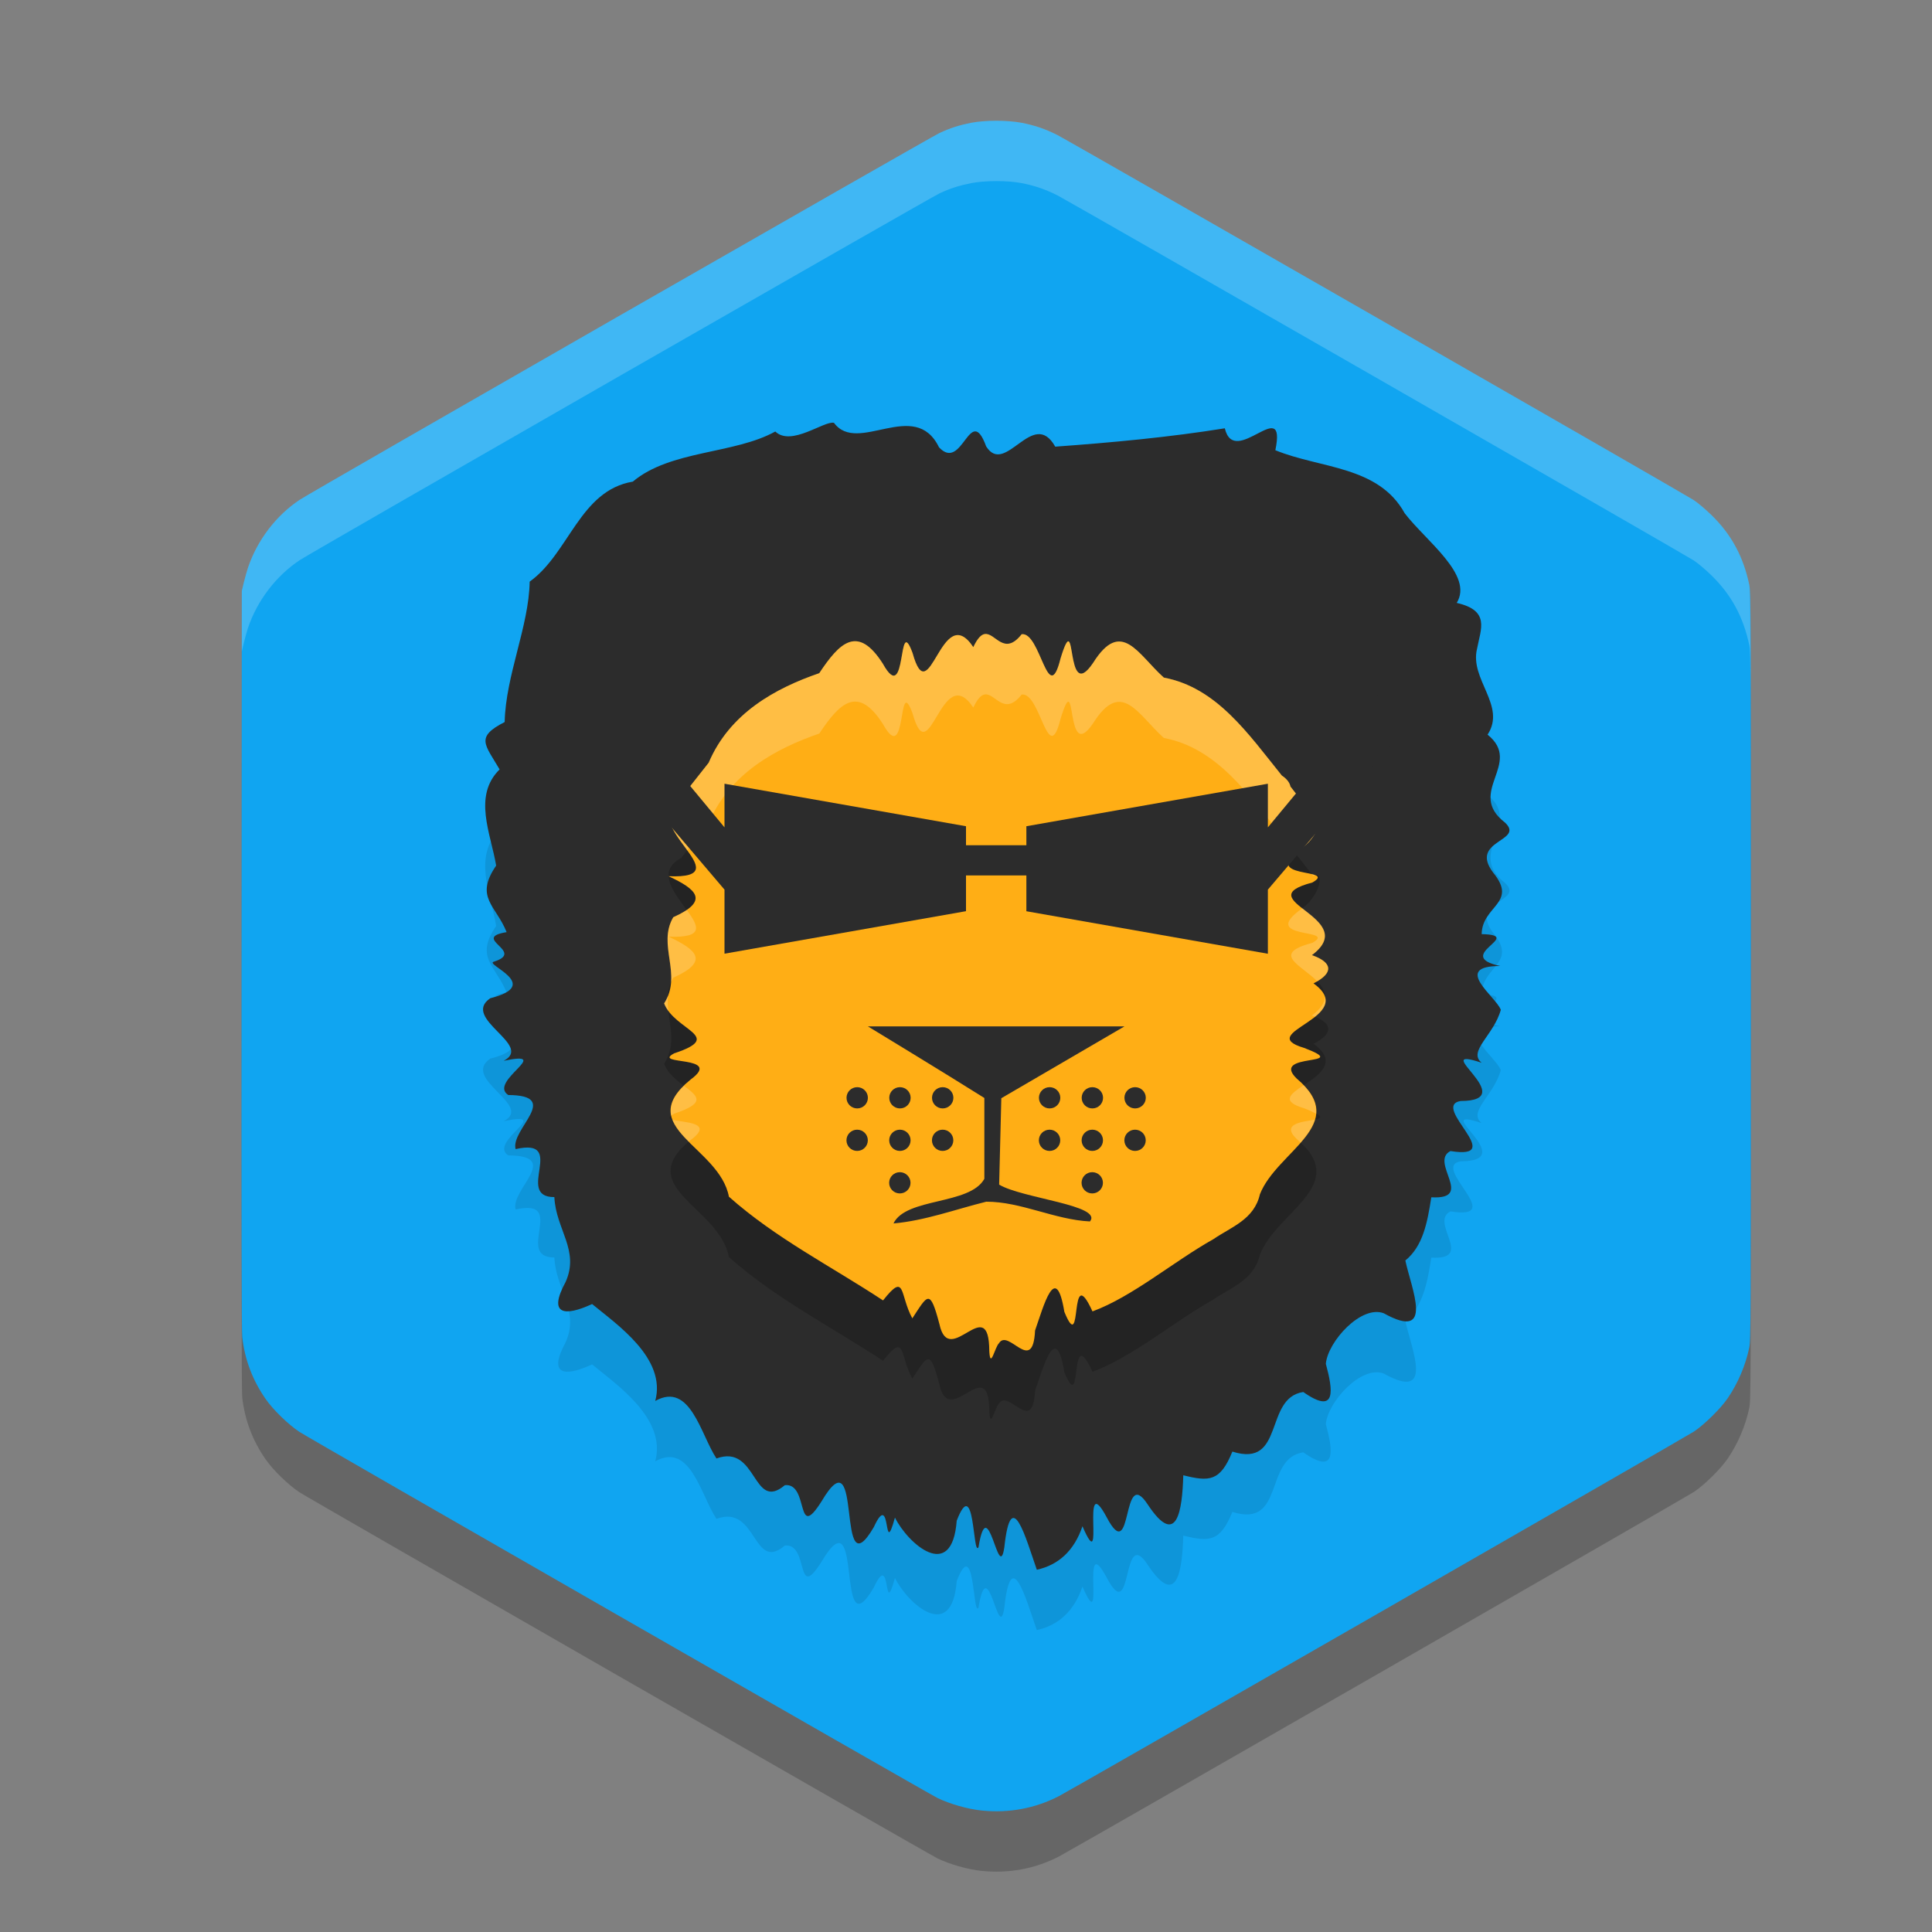
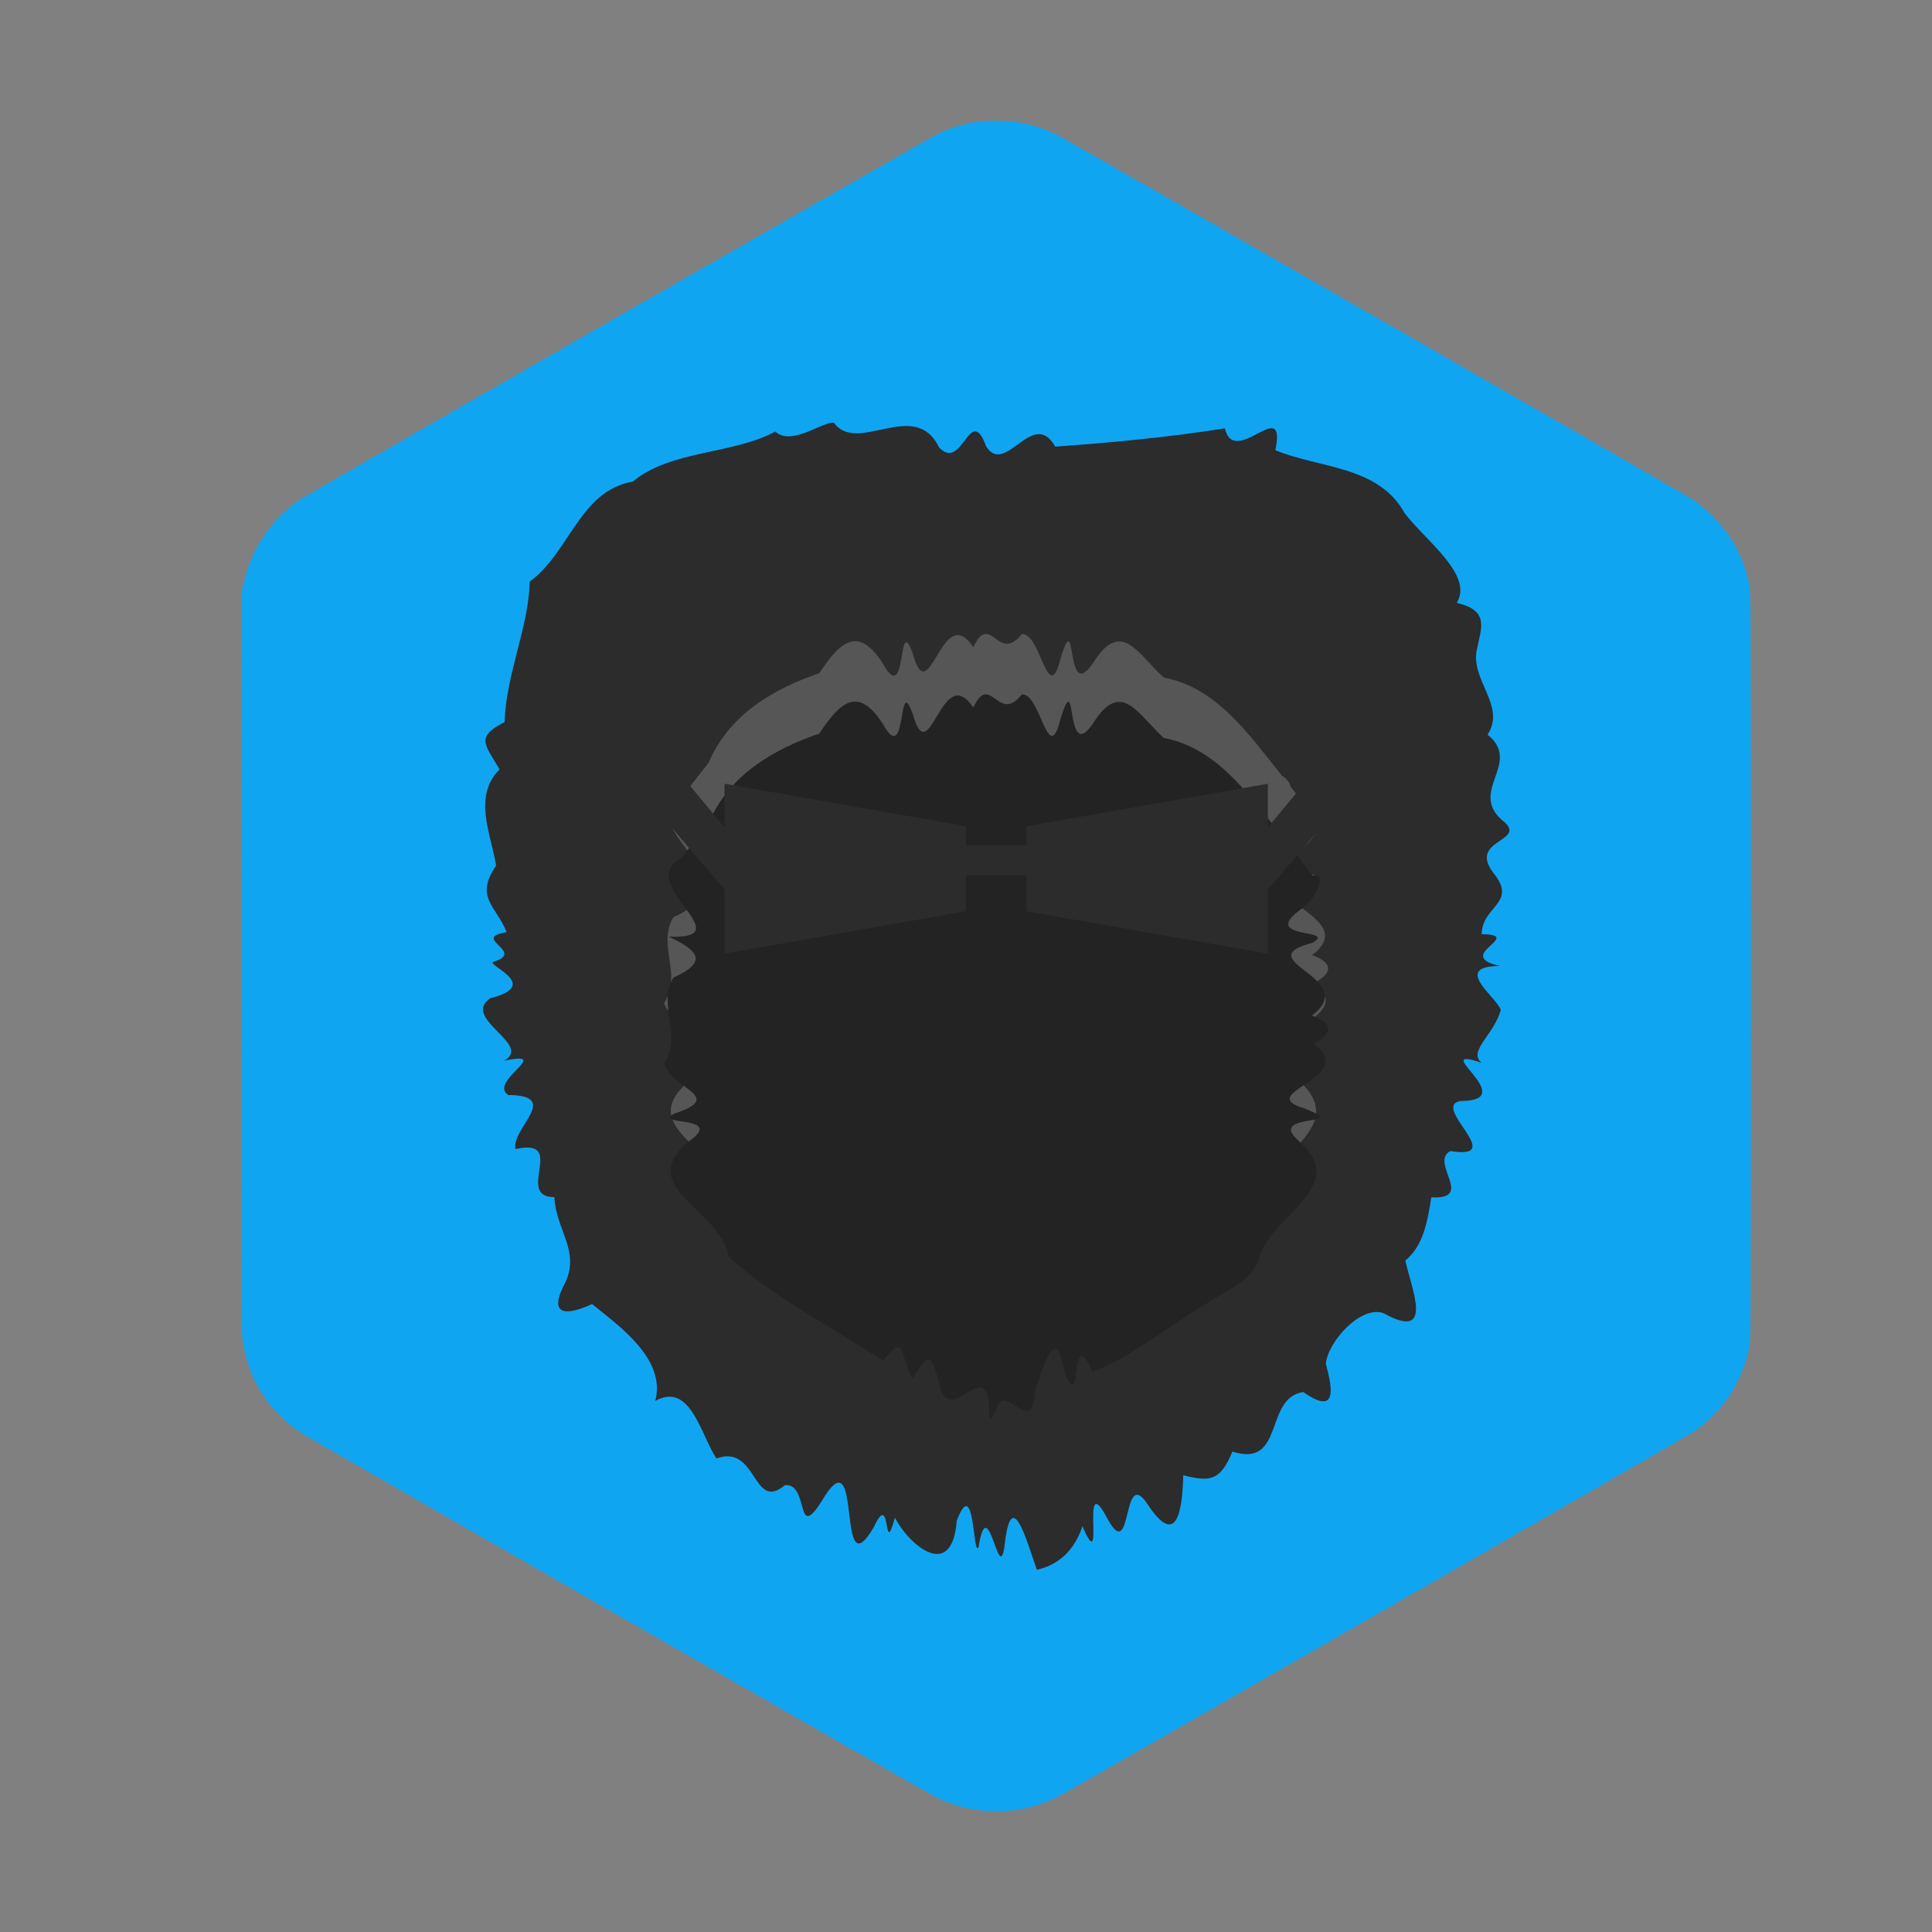
<svg xmlns="http://www.w3.org/2000/svg" width="32" height="32" version="1.1">
  <rect width="100%" height="100%" fill="#808080" stroke="none" />
-   <path style="opacity:0.2" d="M 16.26,30.988 C 16.027,30.964 15.726,30.878 15.525,30.779 15.362,30.699 5.127,24.826 4.962,24.718 4.78,24.599 4.523,24.35 4.4,24.172 4.182,23.858 4.056,23.524 4.012,23.146 4.001,23.053 3.998,21.21 4.001,16.901 l 0.004,-6.113 0.032,-0.134 c 0.017,-0.074 0.048,-0.184 0.069,-0.245 C 4.259,9.95 4.575,9.535 4.969,9.275 5.173,9.141 15.395,3.281 15.56,3.204 c 0.176,-0.082 0.323,-0.13 0.528,-0.17 0.226,-0.045 0.604,-0.044 0.833,8.19e-4 0.225,0.044 0.395,0.103 0.595,0.204 0.207,0.105 10.361,5.93 10.533,6.042 0.069,0.045 0.195,0.151 0.294,0.247 C 28.677,9.851 28.876,10.219 28.975,10.693 28.999,10.81 29,11.124 29,17.006 c 0,6.004 -7.64e-4,6.194 -0.027,6.316 -0.063,0.297 -0.186,0.585 -0.354,0.833 -0.116,0.172 -0.388,0.44 -0.562,0.556 -0.147,0.097 -10.292,5.921 -10.515,6.037 -0.396,0.205 -0.832,0.286 -1.282,0.24 z" />
  <path style="fill:#10a5f1" d="M 16.26,29.988 C 16.027,29.964 15.726,29.878 15.525,29.779 15.362,29.699 5.127,23.826 4.962,23.718 4.78,23.599 4.523,23.35 4.4,23.172 4.182,22.858 4.056,22.524 4.012,22.146 4.001,22.053 3.998,20.21 4.001,15.901 l 0.004,-6.113 0.032,-0.134 C 4.055,9.58 4.086,9.47 4.106,9.409 4.259,8.95 4.575,8.535 4.969,8.275 5.173,8.141 15.395,2.281 15.56,2.204 c 0.176,-0.082 0.323,-0.13 0.528,-0.17 0.226,-0.045 0.604,-0.044 0.833,8.19e-4 0.225,0.044 0.395,0.103 0.595,0.204 0.207,0.105 10.361,5.93 10.533,6.042 0.069,0.045 0.195,0.151 0.294,0.247 C 28.677,8.851 28.876,9.219 28.975,9.693 28.999,9.81 29,10.124 29,16.006 c 0,6.004 -7.64e-4,6.194 -0.027,6.316 -0.063,0.297 -0.186,0.585 -0.354,0.833 -0.116,0.172 -0.388,0.44 -0.562,0.556 -0.147,0.097 -10.292,5.921 -10.515,6.037 -0.396,0.205 -0.832,0.286 -1.282,0.24 z" />
-   <path style="opacity:0.1" d="m 17.173,27 c -0.185,-0.531 -0.426,-1.416 -0.538,-0.372 -0.094,0.626 -0.27,-0.97 -0.428,-0.001 -0.097,0.171 -0.059,-1.223 -0.361,-0.439 -0.077,1.029 -0.809,0.38 -1.023,-0.052 -0.201,0.731 -0.051,-0.493 -0.35,0.158 -0.646,1.105 -0.161,-1.618 -0.865,-0.428 -0.437,0.693 -0.2,-0.31 -0.608,-0.267 -0.538,0.453 -0.453,-0.691 -1.133,-0.442 -0.261,-0.39 -0.431,-1.279 -1.014,-0.953 C 11.043,23.497 10.216,22.937 9.807,22.599 9.344,22.813 9.075,22.773 9.367,22.236 9.606,21.709 9.206,21.364 9.182,20.828 8.516,20.828 9.408,19.836 8.54,20.033 8.452,19.703 9.314,19.142 8.418,19.137 8.076,18.913 9.192,18.394 8.343,18.57 8.846,18.309 7.628,17.871 8.12,17.534 9.008,17.311 8.005,16.97 8.181,16.928 8.714,16.761 7.787,16.539 8.391,16.439 8.215,15.996 7.855,15.865 8.218,15.337 8.13,14.81 7.828,14.184 8.275,13.744 8.032,13.328 7.869,13.21 8.359,12.959 8.376,12.185 8.761,11.372 8.773,10.634 9.428,10.163 9.604,9.124 10.482,8.977 c 0.621,-0.524 1.684,-0.455 2.359,-0.831 0.264,0.254 0.81,-0.182 0.972,-0.144 0.392,0.537 1.339,-0.42 1.74,0.406 0.391,0.418 0.512,-0.75 0.781,-0.015 0.32,0.505 0.775,-0.652 1.144,0.004 0.938,-0.068 1.882,-0.155 2.809,-0.304 0.16,0.676 1.029,-0.575 0.837,0.363 0.744,0.306 1.706,0.254 2.142,1.044 0.353,0.461 1.145,1.024 0.862,1.485 0.557,0.127 0.398,0.431 0.337,0.758 -0.128,0.508 0.489,0.944 0.174,1.424 0.594,0.479 -0.365,0.953 0.287,1.455 0.34,0.317 -0.603,0.287 -0.195,0.83 0.417,0.508 -0.182,0.544 -0.19,1.019 0.735,0.016 -0.492,0.354 0.305,0.528 -0.807,5.23e-4 -0.063,0.51 0.012,0.726 -0.116,0.423 -0.552,0.686 -0.317,0.877 -0.922,-0.307 0.677,0.63 -0.348,0.633 -0.508,0.086 0.793,0.984 -0.169,0.829 -0.356,0.182 0.414,0.807 -0.317,0.766 -0.066,0.422 -0.138,0.808 -0.43,1.047 0.095,0.455 0.494,1.348 -0.357,0.874 -0.373,-0.143 -0.928,0.469 -0.96,0.837 0.119,0.438 0.181,0.856 -0.374,0.467 -0.655,0.098 -0.299,1.263 -1.174,0.987 -0.201,0.496 -0.382,0.5 -0.813,0.392 -0.017,0.583 -0.104,1.218 -0.591,0.481 -0.438,-0.667 -0.238,1.047 -0.676,0.218 -0.454,-0.848 -0.009,1.055 -0.403,0.146 -0.139,0.41 -0.402,0.642 -0.756,0.72 z" />
-   <path style="fill:#2c2c2c" d="m 17.173,26 c -0.185,-0.531 -0.426,-1.416 -0.538,-0.372 -0.094,0.626 -0.27,-0.97 -0.428,-0.001 -0.097,0.171 -0.059,-1.223 -0.361,-0.439 -0.077,1.029 -0.809,0.38 -1.023,-0.052 -0.201,0.731 -0.051,-0.493 -0.35,0.158 -0.646,1.105 -0.161,-1.618 -0.865,-0.428 -0.437,0.693 -0.2,-0.31 -0.608,-0.267 -0.538,0.453 -0.453,-0.691 -1.133,-0.442 -0.261,-0.39 -0.431,-1.279 -1.014,-0.953 C 11.043,22.497 10.216,21.937 9.807,21.599 9.344,21.813 9.075,21.773 9.367,21.236 9.606,20.709 9.206,20.364 9.182,19.828 8.516,19.828 9.408,18.836 8.54,19.033 8.452,18.703 9.314,18.142 8.418,18.137 8.076,17.913 9.192,17.394 8.343,17.57 8.846,17.309 7.628,16.871 8.12,16.534 9.008,16.311 8.005,15.97 8.181,15.928 8.714,15.761 7.787,15.539 8.391,15.439 8.215,14.996 7.855,14.865 8.218,14.337 8.13,13.81 7.828,13.184 8.275,12.744 8.032,12.328 7.869,12.21 8.359,11.959 8.376,11.185 8.761,10.372 8.773,9.634 9.428,9.163 9.604,8.124 10.482,7.977 11.102,7.454 12.166,7.523 12.841,7.147 c 0.264,0.254 0.81,-0.182 0.972,-0.144 0.392,0.537 1.339,-0.42 1.74,0.406 0.391,0.418 0.512,-0.75 0.781,-0.015 0.32,0.505 0.775,-0.652 1.144,0.004 0.938,-0.068 1.882,-0.155 2.809,-0.304 0.16,0.676 1.029,-0.575 0.837,0.363 0.744,0.306 1.706,0.254 2.142,1.044 0.353,0.461 1.145,1.024 0.862,1.485 0.557,0.127 0.398,0.431 0.337,0.758 -0.128,0.508 0.489,0.944 0.174,1.424 0.594,0.479 -0.365,0.953 0.287,1.455 0.34,0.317 -0.603,0.287 -0.195,0.83 0.417,0.508 -0.182,0.544 -0.19,1.019 0.735,0.016 -0.492,0.354 0.305,0.528 -0.807,5.23e-4 -0.063,0.51 0.012,0.726 -0.116,0.423 -0.552,0.686 -0.317,0.877 -0.922,-0.307 0.677,0.63 -0.348,0.633 -0.508,0.086 0.793,0.984 -0.169,0.829 -0.356,0.182 0.414,0.807 -0.317,0.766 -0.066,0.422 -0.138,0.808 -0.43,1.047 0.095,0.455 0.494,1.348 -0.357,0.874 -0.373,-0.143 -0.928,0.469 -0.96,0.837 0.119,0.438 0.181,0.856 -0.374,0.467 -0.655,0.098 -0.299,1.263 -1.174,0.987 -0.201,0.496 -0.382,0.5 -0.813,0.392 -0.017,0.583 -0.104,1.218 -0.591,0.481 -0.438,-0.667 -0.238,1.047 -0.676,0.218 -0.454,-0.848 -0.009,1.055 -0.403,0.146 -0.139,0.41 -0.402,0.642 -0.756,0.72 z" />
+   <path style="fill:#2c2c2c" d="m 17.173,26 c -0.185,-0.531 -0.426,-1.416 -0.538,-0.372 -0.094,0.626 -0.27,-0.97 -0.428,-0.001 -0.097,0.171 -0.059,-1.223 -0.361,-0.439 -0.077,1.029 -0.809,0.38 -1.023,-0.052 -0.201,0.731 -0.051,-0.493 -0.35,0.158 -0.646,1.105 -0.161,-1.618 -0.865,-0.428 -0.437,0.693 -0.2,-0.31 -0.608,-0.267 -0.538,0.453 -0.453,-0.691 -1.133,-0.442 -0.261,-0.39 -0.431,-1.279 -1.014,-0.953 C 11.043,22.497 10.216,21.937 9.807,21.599 9.344,21.813 9.075,21.773 9.367,21.236 9.606,20.709 9.206,20.364 9.182,19.828 8.516,19.828 9.408,18.836 8.54,19.033 8.452,18.703 9.314,18.142 8.418,18.137 8.076,17.913 9.192,17.394 8.343,17.57 8.846,17.309 7.628,16.871 8.12,16.534 9.008,16.311 8.005,15.97 8.181,15.928 8.714,15.761 7.787,15.539 8.391,15.439 8.215,14.996 7.855,14.865 8.218,14.337 8.13,13.81 7.828,13.184 8.275,12.744 8.032,12.328 7.869,12.21 8.359,11.959 8.376,11.185 8.761,10.372 8.773,9.634 9.428,9.163 9.604,8.124 10.482,7.977 11.102,7.454 12.166,7.523 12.841,7.147 c 0.264,0.254 0.81,-0.182 0.972,-0.144 0.392,0.537 1.339,-0.42 1.74,0.406 0.391,0.418 0.512,-0.75 0.781,-0.015 0.32,0.505 0.775,-0.652 1.144,0.004 0.938,-0.068 1.882,-0.155 2.809,-0.304 0.16,0.676 1.029,-0.575 0.837,0.363 0.744,0.306 1.706,0.254 2.142,1.044 0.353,0.461 1.145,1.024 0.862,1.485 0.557,0.127 0.398,0.431 0.337,0.758 -0.128,0.508 0.489,0.944 0.174,1.424 0.594,0.479 -0.365,0.953 0.287,1.455 0.34,0.317 -0.603,0.287 -0.195,0.83 0.417,0.508 -0.182,0.544 -0.19,1.019 0.735,0.016 -0.492,0.354 0.305,0.528 -0.807,5.23e-4 -0.063,0.51 0.012,0.726 -0.116,0.423 -0.552,0.686 -0.317,0.877 -0.922,-0.307 0.677,0.63 -0.348,0.633 -0.508,0.086 0.793,0.984 -0.169,0.829 -0.356,0.182 0.414,0.807 -0.317,0.766 -0.066,0.422 -0.138,0.808 -0.43,1.047 0.095,0.455 0.494,1.348 -0.357,0.874 -0.373,-0.143 -0.928,0.469 -0.96,0.837 0.119,0.438 0.181,0.856 -0.374,0.467 -0.655,0.098 -0.299,1.263 -1.174,0.987 -0.201,0.496 -0.382,0.5 -0.813,0.392 -0.017,0.583 -0.104,1.218 -0.591,0.481 -0.438,-0.667 -0.238,1.047 -0.676,0.218 -0.454,-0.848 -0.009,1.055 -0.403,0.146 -0.139,0.41 -0.402,0.642 -0.756,0.72 " />
  <path style="opacity:0.2" d="m 16.311,11.501 c -0.058,0.009 -0.119,0.067 -0.19,0.217 -0.529,-0.794 -0.724,1.112 -1.006,0.098 -0.254,-0.691 -0.085,0.911 -0.492,0.178 -0.418,-0.656 -0.719,-0.348 -1.054,0.156 -0.723,0.248 -1.483,0.662 -1.831,1.483 l -0.455,0.576 c -0.801,0.427 1.052,1.355 -0.21,1.304 0.466,0.216 0.683,0.408 0.078,0.679 C 10.881,16.655 11.31,17.135 11,17.62 c 0.174,0.45 1.016,0.545 0.168,0.826 -0.389,0.203 0.83,0.027 0.269,0.436 -0.967,0.789 0.48,1.106 0.636,1.939 0.774,0.689 1.699,1.155 2.553,1.718 0.38,-0.481 0.27,-0.098 0.485,0.297 0.257,-0.392 0.291,-0.502 0.449,0.096 0.162,0.756 0.823,-0.558 0.826,0.453 0.018,0.3 0.094,-0.076 0.159,-0.135 0.156,-0.26 0.562,0.536 0.599,-0.213 0.14,-0.398 0.343,-1.166 0.485,-0.309 0.315,0.768 0.066,-0.881 0.466,-0.007 0.664,-0.245 1.337,-0.823 2.003,-1.197 0.298,-0.204 0.675,-0.325 0.77,-0.743 0.282,-0.72 1.515,-1.156 0.608,-1.918 -0.449,-0.438 0.949,-0.193 0.125,-0.506 -0.861,-0.255 0.934,-0.505 0.155,-1.069 0.336,-0.168 0.323,-0.346 -0.027,-0.468 0.831,-0.621 -1.092,-0.913 0.008,-1.203 0.444,-0.251 -0.943,-0.036 -0.152,-0.584 0.286,-0.22 0.36,-0.622 0.162,-0.527 l -0.373,-0.478 c -0.013,-0.063 -0.056,-0.124 -0.143,-0.183 -0.56,-0.695 -1.079,-1.457 -1.954,-1.622 -0.431,-0.385 -0.703,-0.99 -1.173,-0.242 -0.477,0.706 -0.254,-1.003 -0.538,-0.075 -0.207,0.832 -0.331,-0.447 -0.644,-0.401 -0.293,0.372 -0.438,-0.031 -0.612,-0.003 z" />
-   <path style="fill:#ffae15" d="m 16.311,10.501 c -0.058,0.009 -0.119,0.067 -0.19,0.217 -0.529,-0.794 -0.724,1.112 -1.006,0.098 -0.254,-0.691 -0.085,0.911 -0.492,0.178 -0.418,-0.656 -0.719,-0.348 -1.054,0.156 -0.723,0.248 -1.483,0.662 -1.831,1.483 l -0.455,0.576 c -0.801,0.427 1.052,1.355 -0.21,1.304 0.466,0.216 0.683,0.408 0.078,0.679 C 10.881,15.655 11.31,16.135 11,16.62 c 0.174,0.45 1.016,0.545 0.168,0.826 -0.389,0.203 0.83,0.027 0.269,0.436 -0.967,0.789 0.48,1.106 0.636,1.939 0.774,0.689 1.699,1.155 2.553,1.718 0.38,-0.481 0.27,-0.098 0.485,0.297 0.257,-0.392 0.291,-0.502 0.449,0.096 0.162,0.756 0.823,-0.558 0.826,0.453 0.018,0.3 0.094,-0.076 0.159,-0.135 0.156,-0.26 0.562,0.536 0.599,-0.213 0.14,-0.398 0.343,-1.166 0.485,-0.309 0.315,0.768 0.066,-0.881 0.466,-0.007 0.664,-0.245 1.337,-0.823 2.003,-1.197 0.298,-0.204 0.675,-0.325 0.77,-0.743 0.282,-0.72 1.515,-1.156 0.608,-1.918 -0.449,-0.438 0.949,-0.193 0.125,-0.506 -0.861,-0.255 0.934,-0.505 0.155,-1.069 0.336,-0.168 0.323,-0.346 -0.027,-0.468 0.831,-0.621 -1.092,-0.913 0.008,-1.203 0.444,-0.251 -0.943,-0.036 -0.152,-0.584 0.286,-0.22 0.36,-0.622 0.162,-0.527 l -0.373,-0.478 c -0.013,-0.063 -0.056,-0.124 -0.143,-0.183 -0.56,-0.695 -1.079,-1.457 -1.954,-1.622 -0.431,-0.385 -0.703,-0.99 -1.173,-0.242 -0.477,0.706 -0.254,-1.003 -0.538,-0.075 -0.207,0.832 -0.331,-0.447 -0.644,-0.401 -0.293,0.372 -0.438,-0.031 -0.612,-0.003 z" />
  <path style="fill:#ffffff;opacity:0.2" d="M 16.344 10.5 C 16.333 10.499 16.321 10.5 16.311 10.502 C 16.253 10.511 16.192 10.569 16.121 10.719 C 15.592 9.925 15.397 11.831 15.115 10.816 C 14.861 10.125 15.032 11.727 14.625 10.994 C 14.207 10.338 13.905 10.647 13.57 11.15 C 12.847 11.399 12.086 11.812 11.738 12.633 L 11.285 13.209 C 10.864 13.434 11.175 13.797 11.383 14.084 L 11.738 13.633 C 12.086 12.812 12.847 12.399 13.57 12.15 C 13.905 11.647 14.207 11.338 14.625 11.994 C 15.032 12.727 14.861 11.125 15.115 11.816 C 15.397 12.831 15.592 10.925 16.121 11.719 C 16.192 11.569 16.253 11.511 16.311 11.502 C 16.484 11.474 16.629 11.876 16.922 11.504 C 17.235 11.458 17.359 12.738 17.566 11.906 C 17.85 10.978 17.629 12.686 18.105 11.98 C 18.575 11.233 18.847 11.838 19.277 12.223 C 20.152 12.388 20.673 13.151 21.232 13.846 C 21.32 13.904 21.362 13.965 21.375 14.027 L 21.457 14.131 C 21.491 14.101 21.534 14.069 21.586 14.033 C 21.872 13.813 21.946 13.41 21.748 13.506 L 21.375 13.027 C 21.362 12.965 21.32 12.904 21.232 12.846 C 20.673 12.151 20.152 11.388 19.277 11.223 C 18.847 10.838 18.575 10.233 18.105 10.98 C 17.629 11.686 17.85 9.978 17.566 10.906 C 17.359 11.738 17.235 10.458 16.922 10.504 C 16.647 10.853 16.504 10.52 16.344 10.5 z M 21.729 14.48 L 21.748 14.506 C 21.76 14.5 21.771 14.496 21.781 14.494 C 21.768 14.489 21.747 14.485 21.729 14.48 z M 11.074 14.514 C 11.076 14.515 11.078 14.515 11.08 14.516 C 11.08 14.515 11.08 14.514 11.08 14.514 C 11.078 14.514 11.077 14.514 11.074 14.514 z M 21.572 15.043 C 20.815 15.577 22.177 15.368 21.736 15.617 C 21.04 15.8 21.555 15.984 21.816 16.252 C 22.084 16.095 22.055 15.934 21.73 15.82 C 22.185 15.48 21.82 15.239 21.572 15.043 z M 11.375 15.072 C 11.319 15.111 11.246 15.151 11.152 15.193 C 10.947 15.543 11.141 15.902 11.115 16.266 C 11.126 16.241 11.138 16.218 11.152 16.193 C 11.757 15.923 11.54 15.73 11.074 15.514 C 11.681 15.538 11.567 15.336 11.375 15.072 z M 11.062 16.496 C 11.046 16.537 11.026 16.578 11 16.619 C 11.017 16.664 11.042 16.704 11.07 16.742 C 11.061 16.659 11.056 16.578 11.062 16.496 z M 21.945 16.506 C 21.944 16.6 21.884 16.705 21.73 16.82 C 21.749 16.827 21.762 16.835 21.779 16.842 C 21.9 16.745 21.989 16.635 21.945 16.506 z M 21.592 17.975 C 21.373 18.121 21.206 18.24 21.602 18.357 C 21.697 18.394 21.755 18.422 21.797 18.445 C 21.81 18.299 21.755 18.145 21.592 17.975 z M 11.328 17.984 C 11.14 18.17 11.088 18.329 11.119 18.477 C 11.131 18.467 11.146 18.457 11.168 18.445 C 11.711 18.265 11.552 18.154 11.328 17.984 z M 21.779 18.543 C 21.598 18.582 21.205 18.601 21.475 18.863 C 21.5 18.885 21.519 18.905 21.541 18.926 C 21.65 18.8 21.74 18.674 21.779 18.543 z M 11.139 18.545 C 11.186 18.669 11.288 18.789 11.408 18.91 C 11.419 18.901 11.426 18.892 11.438 18.883 C 11.849 18.582 11.305 18.596 11.139 18.545 z" />
  <path style="fill:#2c2c2c" d="M 10.137,11.456 9.62,11.937 12,14.735 v 1.061 l 4,-0.704 V 14.5 h 1 v 0.593 l 4,0.704 V 14.735 L 23.38,11.937 22.863,11.456 21,13.704 v -0.723 l -4,0.704 V 14 h -1 v -0.315 l -4,-0.704 v 0.723 z" />
-   <path style="fill:#2c2c2c" d="m 14.375,17 c 0,0 1.276,0.775 1.929,1.186 v 1.339 c -0.241,0.437 -1.298,0.307 -1.505,0.739 0.523,-0.046 1.027,-0.234 1.536,-0.36 0.57,-0.003 1.136,0.299 1.718,0.327 0.217,-0.269 -1.12,-0.381 -1.504,-0.61 0.011,-0.477 0.036,-1.431 0.036,-1.431 L 18.625,17 Z m -0.177,1.007 c -0.098,0 -0.177,0.079 -0.177,0.176 0,0.097 0.079,0.176 0.177,0.176 0.098,0 0.177,-0.079 0.177,-0.176 0,-0.097 -0.079,-0.176 -0.177,-0.176 z m 0.708,0 c -0.098,0 -0.177,0.079 -0.177,0.176 0,0.097 0.079,0.176 0.177,0.176 0.098,0 0.177,-0.079 0.177,-0.176 0,-0.097 -0.079,-0.176 -0.177,-0.176 z m 0.708,0 c -0.098,0 -0.177,0.079 -0.177,0.176 0,0.097 0.079,0.176 0.177,0.176 0.098,0 0.177,-0.079 0.177,-0.176 0,-0.097 -0.079,-0.176 -0.177,-0.176 z m 1.771,0 c -0.098,0 -0.177,0.079 -0.177,0.176 0,0.097 0.079,0.176 0.177,0.176 0.098,0 0.177,-0.079 0.177,-0.176 0,-0.097 -0.079,-0.176 -0.177,-0.176 z m 0.708,0 c -0.098,0 -0.177,0.079 -0.177,0.176 0,0.097 0.079,0.176 0.177,0.176 0.098,0 0.177,-0.079 0.177,-0.176 0,-0.097 -0.079,-0.176 -0.177,-0.176 z m 0.708,0 c -0.098,0 -0.177,0.079 -0.177,0.176 0,0.097 0.079,0.176 0.177,0.176 0.098,0 0.177,-0.079 0.177,-0.176 0,-0.097 -0.079,-0.176 -0.177,-0.176 z m -4.604,0.704 c -0.098,0 -0.177,0.079 -0.177,0.176 -10e-7,0.097 0.079,0.176 0.177,0.176 0.098,0 0.177,-0.079 0.177,-0.176 0,-0.097 -0.079,-0.176 -0.177,-0.176 z m 0.708,0 c -0.098,0 -0.177,0.079 -0.177,0.176 -1e-6,0.097 0.079,0.176 0.177,0.176 0.098,0 0.177,-0.079 0.177,-0.176 0,-0.097 -0.079,-0.176 -0.177,-0.176 z m 0.708,0 c -0.098,0 -0.177,0.079 -0.177,0.176 -10e-7,0.097 0.079,0.176 0.177,0.176 0.098,0 0.177,-0.079 0.177,-0.176 0,-0.097 -0.079,-0.176 -0.177,-0.176 z m 1.771,0 c -0.098,0 -0.177,0.079 -0.177,0.176 -10e-7,0.097 0.079,0.176 0.177,0.176 0.098,0 0.177,-0.079 0.177,-0.176 0,-0.097 -0.079,-0.176 -0.177,-0.176 z m 0.708,0 c -0.098,0 -0.177,0.079 -0.177,0.176 -1e-6,0.097 0.079,0.176 0.177,0.176 0.098,0 0.177,-0.079 0.177,-0.176 0,-0.097 -0.079,-0.176 -0.177,-0.176 z m 0.708,0 c -0.098,0 -0.177,0.079 -0.177,0.176 -10e-7,0.097 0.079,0.176 0.177,0.176 0.098,0 0.177,-0.079 0.177,-0.176 0,-0.097 -0.079,-0.176 -0.177,-0.176 z m -3.896,0.704 c -0.098,0 -0.177,0.079 -0.177,0.176 0,0.097 0.079,0.176 0.177,0.176 0.098,0 0.177,-0.079 0.177,-0.176 0,-0.097 -0.079,-0.176 -0.177,-0.176 z m 3.187,0 c -0.098,0 -0.177,0.079 -0.177,0.176 0,0.097 0.079,0.176 0.177,0.176 0.098,0 0.177,-0.079 0.177,-0.176 0,-0.097 -0.079,-0.176 -0.177,-0.176 z" />
-   <path style="fill:#ffffff;opacity:0.2" d="M 16.504 2 C 16.353 2 16.201 2.011 16.088 2.033 C 15.883 2.074 15.736 2.121 15.561 2.203 C 15.395 2.281 5.172 8.141 4.969 8.275 C 4.574 8.535 4.258 8.949 4.105 9.408 C 4.085 9.469 4.055 9.581 4.037 9.654 L 4.006 9.787 L 4.006 10.787 L 4.037 10.654 C 4.055 10.581 4.085 10.469 4.105 10.408 C 4.258 9.949 4.574 9.535 4.969 9.275 C 5.172 9.141 15.395 3.281 15.561 3.203 C 15.736 3.121 15.883 3.074 16.088 3.033 C 16.314 2.989 16.693 2.988 16.922 3.033 C 17.147 3.077 17.317 3.137 17.518 3.238 C 17.725 3.344 27.879 9.169 28.051 9.281 C 28.12 9.326 28.245 9.431 28.344 9.527 C 28.677 9.851 28.876 10.219 28.975 10.693 C 28.987 10.752 28.993 10.859 28.996 11.688 C 28.993 10.353 28.989 9.763 28.975 9.693 C 28.876 9.219 28.677 8.851 28.344 8.527 C 28.245 8.431 28.12 8.326 28.051 8.281 C 27.879 8.169 17.725 2.344 17.518 2.238 C 17.317 2.137 17.147 2.077 16.922 2.033 C 16.807 2.011 16.655 2 16.504 2 z" />
</svg>